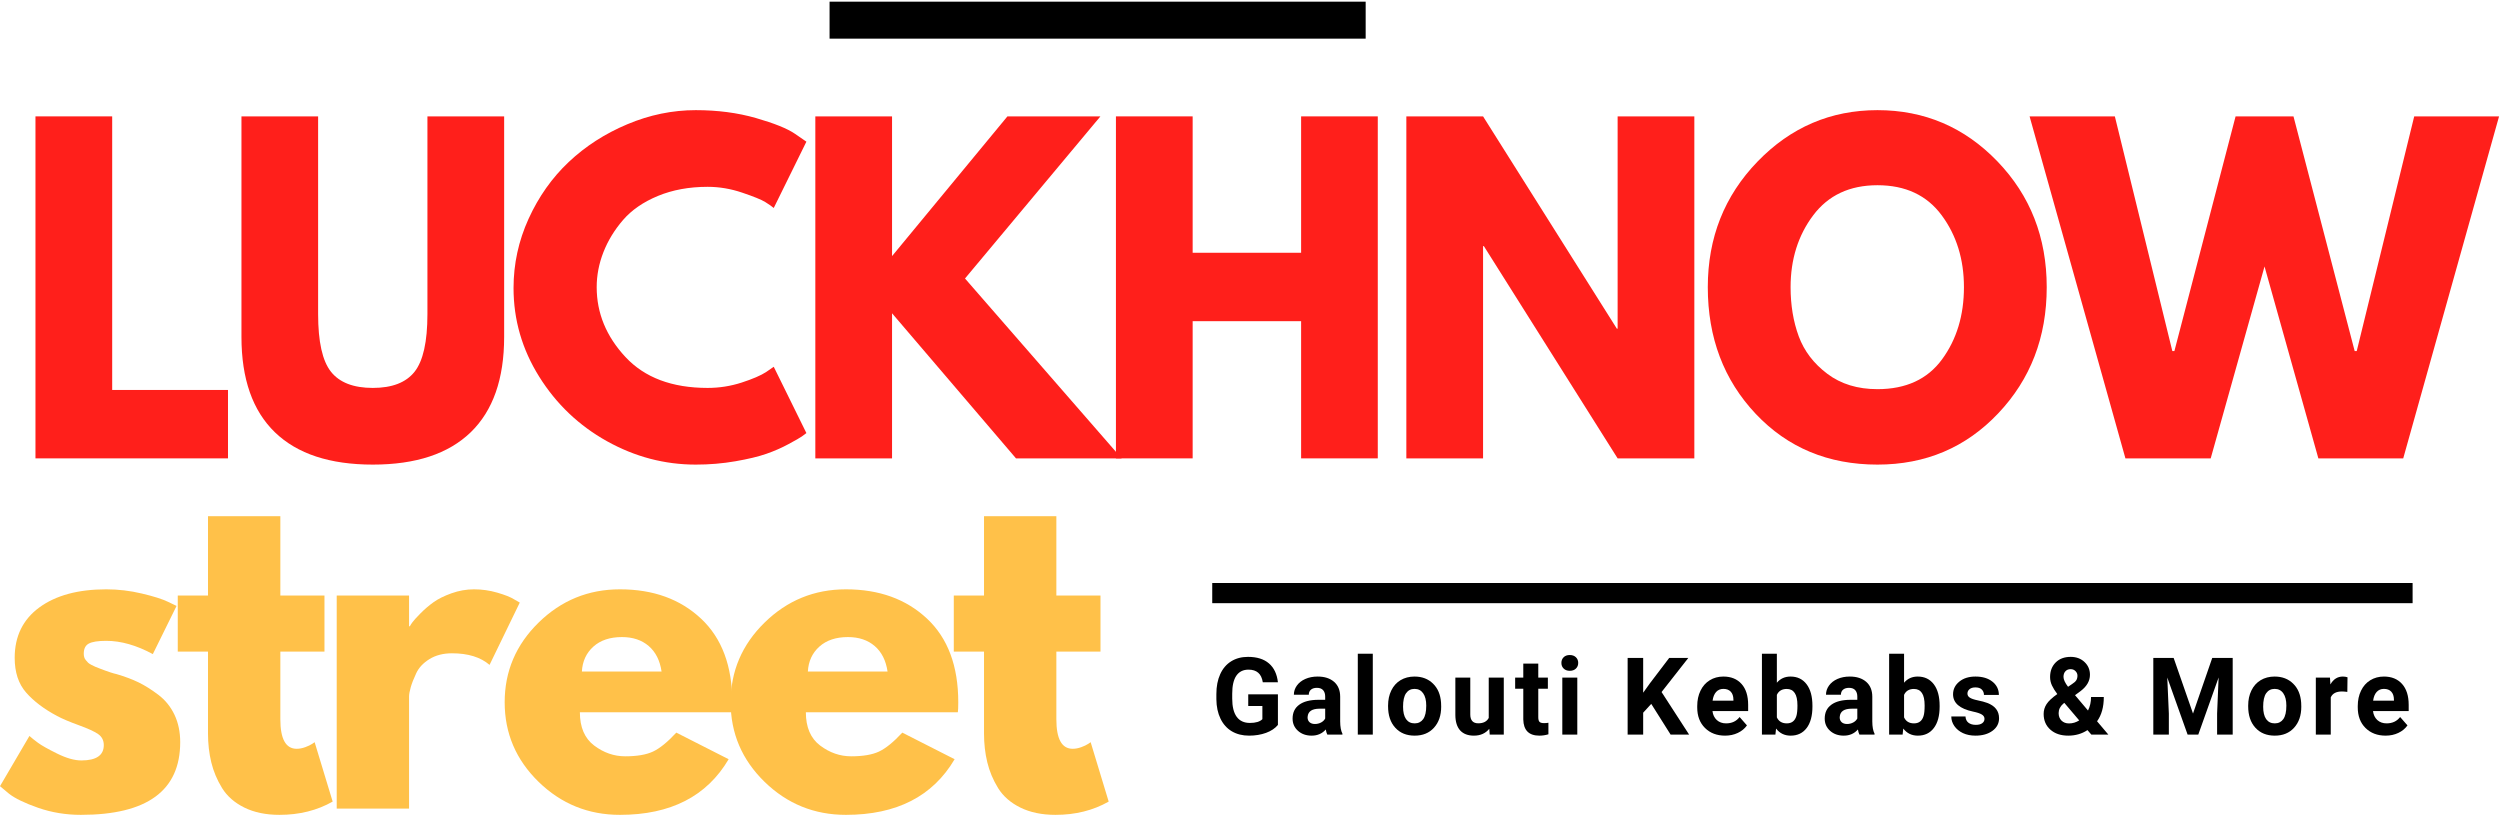
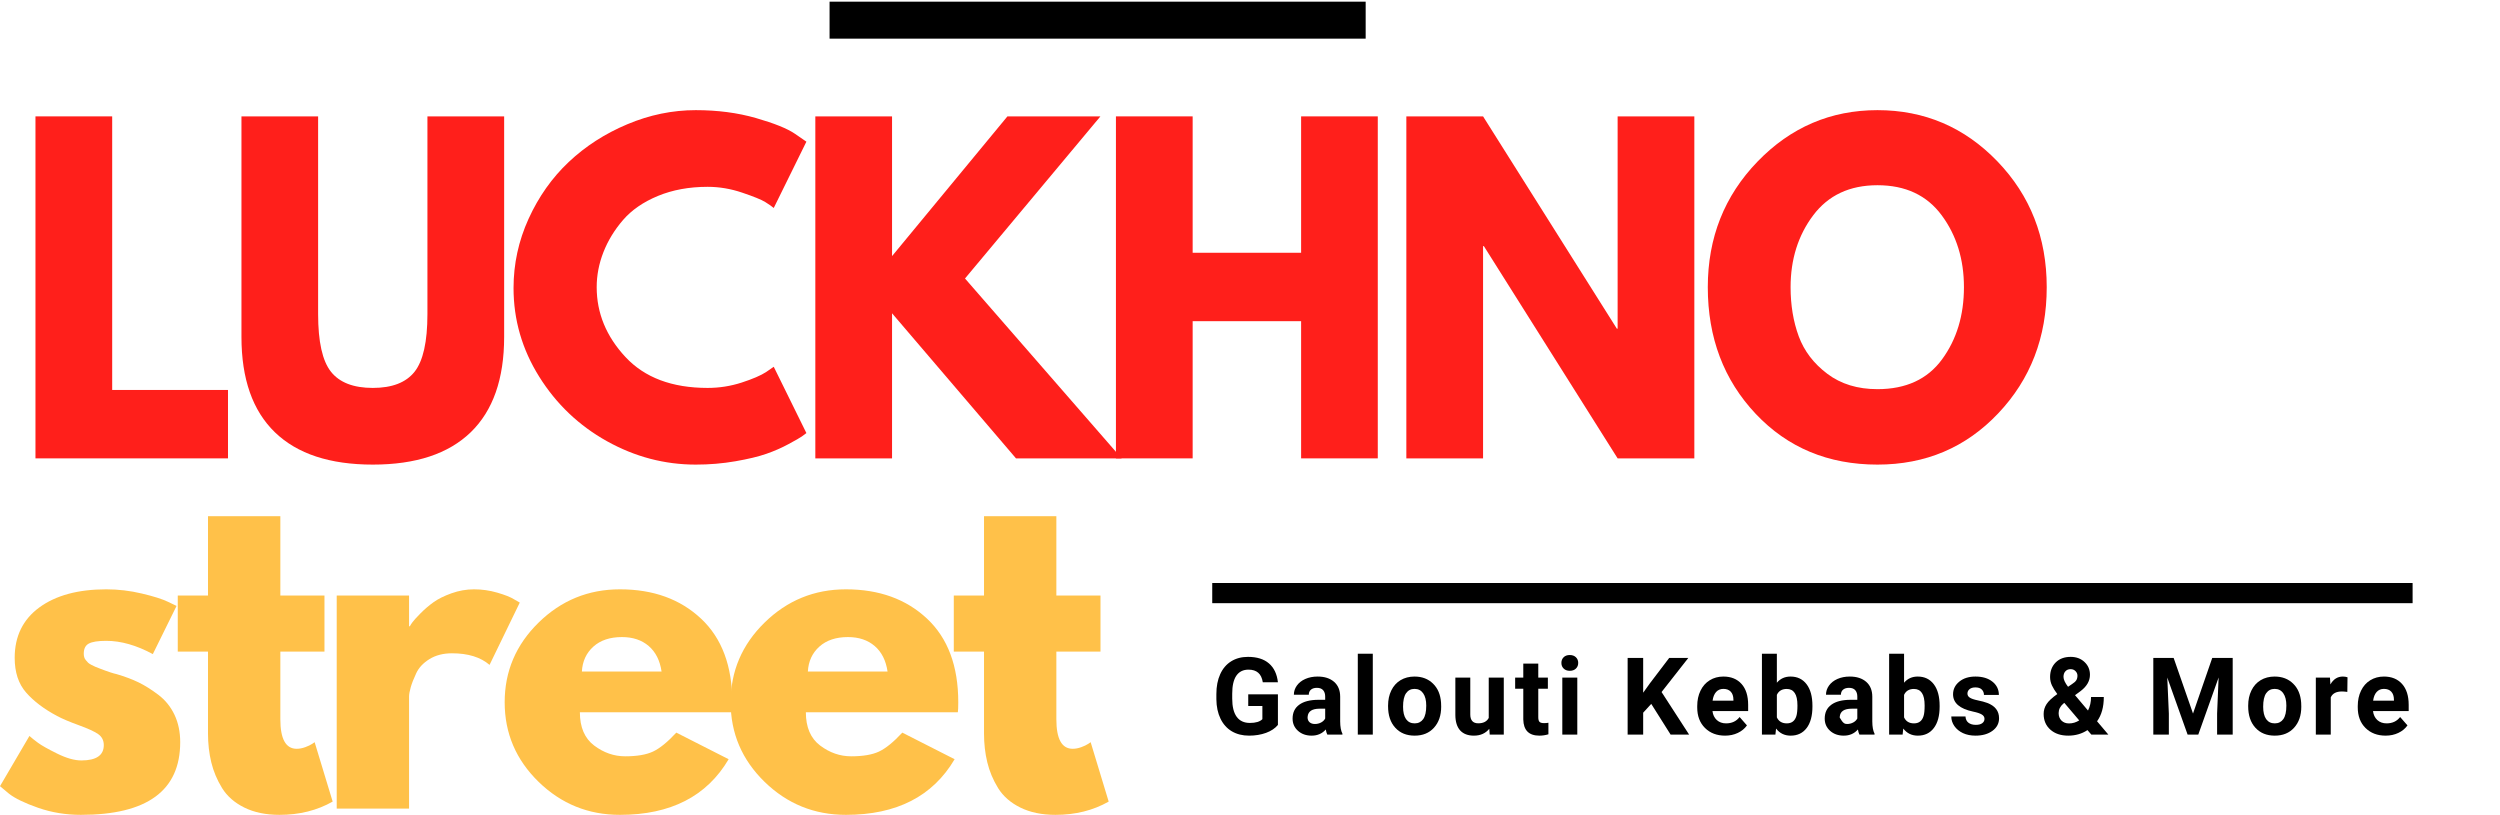
<svg xmlns="http://www.w3.org/2000/svg" width="1488" height="485" viewBox="0 0 1488 485" fill="none">
  <path d="M66.774 69.268V232.104H135.702V272.822H21.11V69.268H66.774Z" fill="#FF1F1B" />
  <path d="M300.07 69.268V200.528C300.07 225.523 293.432 244.44 280.164 257.291C266.888 270.123 247.47 276.53 221.893 276.53C196.315 276.53 176.888 270.123 163.621 257.291C150.345 244.44 143.715 225.523 143.715 200.528V69.268H189.343V186.943C189.343 203.392 191.89 214.838 197.002 221.273C202.104 227.689 210.404 230.892 221.893 230.892C233.381 230.892 241.663 227.689 246.747 221.273C251.85 214.838 254.406 203.392 254.406 186.943V69.268H300.07Z" fill="#FF1F1B" />
  <path d="M421.19 230.892C428.144 230.892 434.899 229.827 441.456 227.698C448.031 225.55 452.845 223.476 455.907 221.493L460.531 218.299L479.967 257.768C479.317 258.264 478.422 258.925 477.294 259.751C476.156 260.559 473.518 262.082 469.382 264.304C465.264 266.534 460.856 268.471 456.16 270.105C451.463 271.748 445.304 273.226 437.699 274.548C430.086 275.869 422.237 276.53 414.145 276.53C395.549 276.53 377.91 271.886 361.22 262.578C344.548 253.28 331.127 240.493 320.939 224.21C310.752 207.935 305.658 190.339 305.658 171.412C305.658 157.093 308.638 143.361 314.617 130.217C320.614 117.054 328.58 105.782 338.533 96.401C348.476 87.029 360.082 79.549 373.358 73.968C386.626 68.368 400.218 65.56 414.145 65.56C427.096 65.56 439.036 67.129 449.946 70.259C460.874 73.399 468.605 76.519 473.139 79.622L479.967 84.322L460.531 123.791C459.393 122.818 457.695 121.625 455.437 120.23C453.17 118.835 448.627 116.99 441.818 114.686C435.026 112.364 428.144 111.198 421.19 111.198C410.18 111.198 400.309 113.015 391.566 116.632C382.842 120.257 375.932 125.031 370.83 130.951C365.718 136.881 361.834 143.251 359.161 150.08C356.487 156.909 355.151 163.867 355.151 170.935C355.151 186.383 360.859 200.234 372.275 212.497C383.69 224.761 399.992 230.892 421.19 230.892Z" fill="#FF1F1B" />
  <path d="M667.613 272.822H604.717L530.947 186.466V272.822H485.284V69.268H530.947V152.43L599.623 69.268H654.968L574.371 165.758L667.613 272.822Z" fill="#FF1F1B" />
  <path d="M709.867 191.165V272.822H664.204V69.268H709.867V150.447H774.425V69.268H820.052V272.822H774.425V191.165H709.867Z" fill="#FF1F1B" />
  <path d="M882.719 146.482V272.822H837.055V69.268H882.719L962.341 195.608H962.811V69.268H1008.47V272.822H962.811L883.188 146.482H882.719Z" fill="#FF1F1B" />
  <path d="M1016.48 170.935C1016.48 141.489 1026.35 116.577 1046.07 96.181C1065.81 75.767 1089.61 65.56 1117.46 65.56C1145.46 65.56 1169.26 75.721 1188.84 96.034C1208.42 116.356 1218.21 141.323 1218.21 170.935C1218.21 200.702 1208.58 225.743 1189.31 246.056C1170.07 266.378 1146.11 276.53 1117.46 276.53C1088.17 276.53 1064.01 266.461 1044.99 246.313C1025.99 226.147 1016.48 201.024 1016.48 170.935ZM1065.76 170.935C1065.76 181.61 1067.37 191.349 1070.6 200.161C1073.85 208.954 1079.52 216.389 1087.62 222.484C1095.71 228.579 1105.65 231.626 1117.46 231.626C1134.45 231.626 1147.28 225.706 1155.93 213.856C1164.6 202.015 1168.94 187.705 1168.94 170.935C1168.94 154.321 1164.51 140.047 1155.68 128.124C1146.86 116.21 1134.12 110.243 1117.46 110.243C1100.96 110.243 1088.21 116.21 1079.24 128.124C1070.25 140.047 1065.76 154.321 1065.76 170.935Z" fill="#FF1F1B" />
-   <path d="M1379.89 272.822L1347.85 158.598L1315.81 272.822H1265.05L1208.01 69.268H1258.76L1292.97 208.936H1294.2L1330.62 69.268H1365.08L1401.5 208.936H1402.73L1436.94 69.268H1487.44L1430.4 272.822H1379.89Z" fill="#FF1F1B" />
  <path d="M63.221 350.766C70.374 350.766 77.427 351.601 84.391 353.263C91.372 354.906 96.565 356.549 99.961 358.183L105.091 360.643L90.966 389.318C81.23 384.058 71.981 381.424 63.221 381.424C58.353 381.424 54.912 381.965 52.889 383.039C50.866 384.095 49.854 386.114 49.854 389.098C49.854 389.758 49.935 390.419 50.107 391.08C50.27 391.723 50.595 392.329 51.083 392.916C51.561 393.503 52.004 394.008 52.419 394.421C52.826 394.816 53.512 395.266 54.478 395.78C55.436 396.276 56.212 396.643 56.79 396.881C57.368 397.129 58.29 397.496 59.572 397.983C60.873 398.478 61.848 398.846 62.498 399.084C63.149 399.332 64.242 399.708 65.786 400.223C67.321 400.718 68.504 401.049 69.326 401.214C74.33 402.682 78.701 404.326 82.44 406.134C86.17 407.951 90.108 410.42 94.253 413.55C98.39 416.69 101.596 420.655 103.863 425.446C106.121 430.22 107.259 435.654 107.259 441.748C107.259 470.589 87.552 485 48.156 485C39.242 485 30.762 483.605 22.723 480.814C14.703 478.006 8.905 475.197 5.347 472.406L0 467.927L17.521 438.04C18.795 439.197 20.493 440.555 22.615 442.116C24.728 443.685 28.54 445.824 34.031 448.541C39.54 451.258 44.336 452.616 48.409 452.616C57.314 452.616 61.776 449.569 61.776 443.474C61.776 440.665 60.638 438.471 58.38 436.902C56.113 435.341 52.257 433.579 46.82 431.615C41.374 429.632 37.111 427.824 34.031 426.181C26.246 422.05 20.086 417.387 15.534 412.192C11 407.006 8.743 400.131 8.743 391.558C8.743 378.707 13.638 368.702 23.446 361.524C33.272 354.355 46.531 350.766 63.221 350.766Z" fill="#FFC149" />
  <path d="M123.798 354.474V307.257H166.861V354.474H193.125V387.849H166.861V428.127C166.861 439.83 170.094 445.677 176.579 445.677C178.186 445.677 179.884 445.365 181.673 444.722C183.452 444.062 184.834 443.401 185.827 442.74L187.272 441.748L198.002 477.106C188.753 482.366 178.204 485 166.355 485C158.263 485 151.29 483.55 145.438 480.667C139.604 477.785 135.187 473.912 132.18 469.065C129.19 464.2 127.05 459.078 125.749 453.718C124.449 448.357 123.798 442.63 123.798 436.535V387.849H105.807V354.474H123.798Z" fill="#FFC149" />
  <path d="M200.413 481.292V354.474H243.475V372.759H243.945C244.279 372.098 244.812 371.281 245.535 370.299C246.257 369.298 247.829 367.564 250.267 365.085C252.697 362.616 255.289 360.404 258.034 358.44C260.798 356.457 264.374 354.685 268.764 353.116C273.144 351.555 277.597 350.766 282.13 350.766C286.845 350.766 291.469 351.427 296.003 352.749C300.555 354.07 303.878 355.392 305.974 356.714L309.37 358.66L291.379 395.743C286.032 391.144 278.572 388.841 269.017 388.841C263.814 388.841 259.344 389.997 255.614 392.292C251.902 394.596 249.274 397.395 247.738 400.7C246.194 404.004 245.101 406.813 244.451 409.108C243.801 411.412 243.475 413.22 243.475 414.542V481.292H200.413Z" fill="#FFC149" />
  <path d="M435.603 423.941H345.143C345.143 432.854 347.969 439.454 353.632 443.731C359.313 448.018 365.482 450.156 372.129 450.156C379.11 450.156 384.629 449.22 388.675 447.329C392.721 445.42 397.345 441.666 402.547 436.057L433.688 451.882C420.701 473.967 399.133 485 368.986 485C350.173 485 334.034 478.455 320.577 465.357C307.111 452.24 300.382 436.452 300.382 417.993C300.382 399.543 307.111 383.728 320.577 370.556C334.034 357.366 350.173 350.766 368.986 350.766C388.756 350.766 404.841 356.585 417.251 368.206C429.651 379.808 435.856 396.404 435.856 417.993C435.856 420.985 435.765 422.968 435.603 423.941ZM346.335 399.708H393.769C392.802 393.127 390.246 388.06 386.11 384.508C381.991 380.965 376.681 379.184 370.178 379.184C363.043 379.184 357.371 381.084 353.163 384.875C348.945 388.675 346.669 393.614 346.335 399.708Z" fill="#FFC149" />
  <path d="M570.106 423.941H479.646C479.646 432.854 482.473 439.454 488.136 443.731C493.817 448.018 499.985 450.156 506.633 450.156C513.614 450.156 519.132 449.22 523.178 447.329C527.225 445.42 531.849 441.666 537.051 436.057L568.192 451.882C555.204 473.967 533.637 485 503.49 485C484.677 485 468.538 478.455 455.081 465.357C441.614 452.24 434.886 436.452 434.886 417.993C434.886 399.543 441.614 383.728 455.081 370.556C468.538 357.366 484.677 350.766 503.49 350.766C523.26 350.766 539.345 356.585 551.754 368.206C564.155 379.808 570.359 396.404 570.359 417.993C570.359 420.985 570.269 422.968 570.106 423.941ZM480.839 399.708H528.272C527.306 393.127 524.75 388.06 520.614 384.508C516.495 380.965 511.185 379.184 504.682 379.184C497.547 379.184 491.875 381.084 487.666 384.875C483.449 388.675 481.173 393.614 480.839 399.708Z" fill="#FFC149" />
  <path d="M585.683 354.474V307.257H628.745V354.474H655.009V387.849H628.745V428.127C628.745 439.83 631.979 445.677 638.463 445.677C640.071 445.677 641.769 445.365 643.557 444.722C645.336 444.062 646.718 443.401 647.712 442.74L649.157 441.748L659.886 477.106C650.638 482.366 640.089 485 628.24 485C620.147 485 613.175 483.55 607.322 480.667C601.488 477.785 597.072 473.912 594.064 469.065C591.075 464.2 588.934 459.078 587.634 453.718C586.333 448.357 585.683 442.63 585.683 436.535V387.849H567.692V354.474H585.683Z" fill="#FFC149" />
  <path d="M721.526 353.01H1435.98" stroke="black" stroke-width="12.006" />
  <path d="M760.617 431.468C758.956 433.506 756.589 435.084 753.537 436.204C750.502 437.306 747.142 437.856 743.458 437.856C739.556 437.856 736.133 437.003 733.198 435.286C730.28 433.551 728.032 431.046 726.442 427.76C724.853 424.483 724.031 420.627 723.985 416.194V413.11C723.985 408.557 724.744 404.619 726.261 401.287C727.779 397.937 729.955 395.376 732.8 393.614C735.636 391.851 738.978 390.97 742.807 390.97C748.127 390.97 752.281 392.273 755.271 394.862C758.278 397.432 760.058 401.177 760.617 406.097H751.622C751.207 403.509 750.294 401.609 748.876 400.406C747.477 399.185 745.553 398.57 743.096 398.57C739.935 398.57 737.533 399.773 735.871 402.168C734.227 404.573 733.414 408.144 733.414 412.89V415.79C733.414 420.591 734.3 424.216 736.088 426.658C737.867 429.081 740.477 430.293 743.927 430.293C747.413 430.293 749.897 429.549 751.369 428.053V420.196H742.952V413.257H760.617V431.468Z" fill="black" />
  <path d="M790.014 437.232C789.599 436.425 789.301 435.415 789.111 434.185C786.962 436.636 784.162 437.856 780.694 437.856C777.415 437.856 774.706 436.902 772.565 434.993C770.416 433.065 769.35 430.642 769.35 427.723C769.35 424.125 770.66 421.371 773.288 419.462C775.907 417.534 779.691 416.552 784.632 416.524H788.75V414.578C788.75 413.018 788.353 411.77 787.558 410.833C786.763 409.879 785.508 409.401 783.801 409.401C782.301 409.401 781.127 409.769 780.26 410.503C779.411 411.237 778.996 412.247 778.996 413.514H770.109C770.109 411.559 770.696 409.75 771.879 408.08C773.08 406.391 774.769 405.069 776.937 404.114C779.104 403.16 781.543 402.682 784.27 402.682C788.389 402.682 791.649 403.738 794.061 405.84C796.463 407.951 797.673 410.898 797.673 414.689V429.412C797.691 432.624 798.143 435.048 799.01 436.682V437.232H790.014ZM782.645 430.917C783.963 430.917 785.182 430.623 786.293 430.036C787.395 429.448 788.217 428.659 788.75 427.649V421.812H785.426C780.965 421.812 778.598 423.381 778.309 426.511L778.273 427.062C778.273 428.191 778.653 429.118 779.429 429.852C780.224 430.568 781.29 430.917 782.645 430.917Z" fill="black" />
  <path d="M817.084 437.232H808.161V389.098H817.084V437.232Z" fill="black" />
  <path d="M826.179 419.976C826.179 416.598 826.811 413.605 828.094 410.98C829.367 408.337 831.201 406.299 833.585 404.849C835.987 403.408 838.769 402.682 841.93 402.682C846.428 402.682 850.104 404.096 852.948 406.905C855.811 409.695 857.401 413.495 857.717 418.287L857.789 420.637C857.789 425.832 856.353 429.999 853.49 433.157C850.645 436.296 846.816 437.856 842.002 437.856C837.179 437.856 833.341 436.296 830.478 433.157C827.606 430.027 826.179 425.768 826.179 420.38V419.976ZM835.102 420.637C835.102 423.849 835.689 426.309 836.872 428.017C838.074 429.705 839.78 430.55 842.002 430.55C844.17 430.55 845.85 429.724 847.06 428.053C848.288 426.364 848.902 423.675 848.902 419.976C848.902 416.818 848.288 414.377 847.06 412.632C845.85 410.898 844.143 410.026 841.93 410.026C839.762 410.026 838.074 410.898 836.872 412.632C835.689 414.349 835.102 417.02 835.102 420.637Z" fill="black" />
  <path d="M886.42 433.781C884.198 436.498 881.154 437.856 877.28 437.856C873.712 437.856 870.976 436.819 869.079 434.736C867.2 432.634 866.243 429.577 866.225 425.557V403.307H875.112V425.226C875.112 428.751 876.702 430.513 879.881 430.513C882.888 430.513 884.956 429.448 886.094 427.319V403.307H895.054V437.232H886.672L886.42 433.781Z" fill="black" />
  <path d="M915.583 394.972V403.307H921.291V409.952H915.583V426.878C915.583 428.154 915.809 429.063 916.269 429.595C916.748 430.137 917.66 430.403 919.015 430.403C919.999 430.403 920.867 430.33 921.616 430.183V437.049C919.882 437.581 918.085 437.857 916.233 437.857C909.993 437.857 906.804 434.653 906.66 428.237V409.952H901.819V403.307H906.66V394.972H915.583Z" fill="black" />
  <path d="M938.808 437.232H929.885V403.307H938.808V437.232ZM929.343 394.568C929.343 393.201 929.786 392.071 930.68 391.19C931.565 390.309 932.784 389.869 934.328 389.869C935.846 389.869 937.056 390.309 937.977 391.19C938.889 392.071 939.35 393.201 939.35 394.568C939.35 395.945 938.889 397.065 937.977 397.946C937.056 398.827 935.846 399.268 934.328 399.268C932.829 399.268 931.628 398.827 930.716 397.946C929.795 397.065 929.343 395.945 929.343 394.568Z" fill="black" />
  <path d="M982.822 418.948L978.017 424.198V437.232H968.769V391.594H978.017V412.302L982.099 406.611L993.515 391.594H1004.89L988.963 411.898L1005.36 437.232H994.346L982.822 418.948Z" fill="black" />
  <path d="M1026.78 437.856C1021.88 437.856 1017.9 436.342 1014.82 433.304C1011.73 430.247 1010.19 426.172 1010.19 421.077V420.233C1010.19 416.809 1010.84 413.762 1012.14 411.09C1013.45 408.401 1015.27 406.336 1017.64 404.885C1020.02 403.417 1022.73 402.682 1025.76 402.682C1030.33 402.682 1033.94 404.151 1036.57 407.088C1039.19 410.007 1040.5 414.156 1040.5 419.535V423.207H1019.26C1019.52 425.437 1020.38 427.227 1021.83 428.567C1023.29 429.889 1025.13 430.55 1027.35 430.55C1030.79 430.55 1033.48 429.292 1035.41 426.768L1039.78 431.762C1038.43 433.671 1036.61 435.167 1034.33 436.241C1032.06 437.315 1029.54 437.856 1026.78 437.856ZM1025.76 410.026C1023.98 410.026 1022.53 410.641 1021.43 411.861C1020.35 413.064 1019.64 414.79 1019.33 417.038H1031.73V416.341C1031.7 414.34 1031.17 412.779 1030.14 411.678C1029.1 410.576 1027.64 410.026 1025.76 410.026Z" fill="black" />
  <path d="M1078.76 420.6C1078.76 426.034 1077.61 430.275 1075.33 433.304C1073.03 436.342 1069.86 437.857 1065.79 437.857C1062.15 437.857 1059.26 436.452 1057.12 433.634L1056.72 437.232H1048.7V389.098H1057.59V406.354C1059.66 403.913 1062.37 402.683 1065.72 402.683C1069.78 402.683 1072.98 404.215 1075.29 407.272C1077.6 410.31 1078.76 414.579 1078.76 420.086V420.6ZM1069.84 419.939C1069.84 416.515 1069.3 414.019 1068.21 412.449C1067.15 410.861 1065.57 410.062 1063.48 410.062C1060.63 410.062 1058.67 411.237 1057.59 413.587V426.989C1058.69 429.366 1060.67 430.55 1063.52 430.55C1066.41 430.55 1068.29 429.109 1069.19 426.218C1069.62 424.85 1069.84 422.757 1069.84 419.939Z" fill="black" />
-   <path d="M1106.73 437.232C1106.32 436.425 1106.02 435.415 1105.83 434.185C1103.68 436.636 1100.88 437.856 1097.41 437.856C1094.13 437.856 1091.42 436.902 1089.28 434.993C1087.13 433.065 1086.07 430.642 1086.07 427.723C1086.07 424.125 1087.38 421.371 1090 419.462C1092.62 417.534 1096.41 416.552 1101.35 416.524H1105.47V414.578C1105.47 413.018 1105.07 411.77 1104.27 410.833C1103.48 409.879 1102.22 409.401 1100.52 409.401C1099.02 409.401 1097.84 409.769 1096.98 410.503C1096.13 411.237 1095.71 412.247 1095.71 413.514H1086.83C1086.83 411.559 1087.41 409.75 1088.6 408.08C1089.8 406.391 1091.49 405.069 1093.65 404.114C1095.82 403.16 1098.26 402.682 1100.99 402.682C1105.11 402.682 1108.37 403.738 1110.78 405.84C1113.18 407.951 1114.39 410.898 1114.39 414.689V429.412C1114.41 432.624 1114.86 435.048 1115.73 436.682V437.232H1106.73ZM1099.36 430.917C1100.68 430.917 1101.9 430.623 1103.01 430.036C1104.11 429.448 1104.93 428.659 1105.47 427.649V421.812H1102.14C1097.68 421.812 1095.32 423.381 1095.03 426.511L1094.99 427.062C1094.99 428.191 1095.37 429.118 1096.15 429.852C1096.94 430.568 1098.01 430.917 1099.36 430.917Z" fill="black" />
+   <path d="M1106.73 437.232C1106.32 436.425 1106.02 435.415 1105.83 434.185C1103.68 436.636 1100.88 437.856 1097.41 437.856C1094.13 437.856 1091.42 436.902 1089.28 434.993C1087.13 433.065 1086.07 430.642 1086.07 427.723C1086.07 424.125 1087.38 421.371 1090 419.462C1092.62 417.534 1096.41 416.552 1101.35 416.524H1105.47V414.578C1105.47 413.018 1105.07 411.77 1104.27 410.833C1103.48 409.879 1102.22 409.401 1100.52 409.401C1099.02 409.401 1097.84 409.769 1096.98 410.503C1096.13 411.237 1095.71 412.247 1095.71 413.514H1086.83C1086.83 411.559 1087.41 409.75 1088.6 408.08C1089.8 406.391 1091.49 405.069 1093.65 404.114C1095.82 403.16 1098.26 402.682 1100.99 402.682C1105.11 402.682 1108.37 403.738 1110.78 405.84C1113.18 407.951 1114.39 410.898 1114.39 414.689V429.412C1114.41 432.624 1114.86 435.048 1115.73 436.682V437.232H1106.73ZM1099.36 430.917C1100.68 430.917 1101.9 430.623 1103.01 430.036C1104.11 429.448 1104.93 428.659 1105.47 427.649V421.812H1102.14C1097.68 421.812 1095.32 423.381 1095.03 426.511L1094.99 427.062C1096.94 430.568 1098.01 430.917 1099.36 430.917Z" fill="black" />
  <path d="M1154.47 420.6C1154.47 426.034 1153.32 430.275 1151.03 433.304C1148.74 436.342 1145.56 437.857 1141.5 437.857C1137.86 437.857 1134.97 436.452 1132.83 433.634L1132.43 437.232H1124.41V389.098H1133.3V406.354C1135.36 403.913 1138.07 402.683 1141.42 402.683C1145.49 402.683 1148.68 404.215 1151 407.272C1153.31 410.31 1154.47 414.579 1154.47 420.086V420.6ZM1145.54 419.939C1145.54 416.515 1145 414.019 1143.92 412.449C1142.85 410.861 1141.28 410.062 1139.18 410.062C1136.34 410.062 1134.38 411.237 1133.3 413.587V426.989C1134.4 429.366 1136.37 430.55 1139.22 430.55C1142.11 430.55 1144 429.109 1144.89 426.218C1145.33 424.85 1145.54 422.757 1145.54 419.939Z" fill="black" />
  <path d="M1181.17 427.87C1181.17 426.768 1180.63 425.905 1179.55 425.263C1178.46 424.602 1176.73 424.033 1174.34 423.537C1166.41 421.848 1162.46 418.424 1162.46 413.257C1162.46 410.246 1163.69 407.74 1166.14 405.73C1168.6 403.701 1171.81 402.682 1175.79 402.682C1180 402.682 1183.37 403.701 1185.9 405.73C1188.45 407.768 1189.73 410.393 1189.73 413.624H1180.85C1180.85 412.33 1180.42 411.265 1179.58 410.43C1178.76 409.576 1177.49 409.144 1175.75 409.144C1174.23 409.144 1173.06 409.502 1172.25 410.209C1171.43 410.898 1171.02 411.77 1171.02 412.816C1171.02 413.826 1171.49 414.634 1172.43 415.239C1173.37 415.854 1174.94 416.396 1177.16 416.855C1179.37 417.295 1181.24 417.8 1182.76 418.36C1187.48 420.123 1189.84 423.17 1189.84 427.502C1189.84 430.587 1188.52 433.083 1185.9 434.993C1183.3 436.902 1179.92 437.856 1175.79 437.856C1172.99 437.856 1170.51 437.352 1168.35 436.351C1166.18 435.323 1164.48 433.928 1163.25 432.165C1162.02 430.403 1161.41 428.494 1161.41 426.438H1169.86C1169.94 428.053 1170.51 429.292 1171.6 430.146C1172.7 431.009 1174.17 431.431 1176.01 431.431C1177.68 431.431 1178.97 431.101 1179.83 430.44C1180.72 429.779 1181.17 428.925 1181.17 427.87Z" fill="black" />
  <path d="M1216.38 424.932C1216.38 422.83 1216.95 420.884 1218.11 419.095C1219.27 417.286 1221.4 415.294 1224.5 413.11C1223.15 411.302 1222.09 409.603 1221.33 408.006C1220.58 406.391 1220.21 404.72 1220.21 402.976C1220.21 399.433 1221.31 396.542 1223.53 394.311C1225.74 392.09 1228.71 390.97 1232.45 390.97C1235.79 390.97 1238.54 391.989 1240.69 394.017C1242.86 396.055 1243.94 398.589 1243.94 401.618C1243.94 405.243 1242.12 408.447 1238.49 411.237L1235.05 413.771L1242.78 422.913C1243.99 420.49 1244.59 417.809 1244.59 414.872H1252.18C1252.18 420.82 1250.84 425.63 1248.17 429.302L1254.89 437.232H1244.77L1242.46 434.552C1239.14 436.755 1235.32 437.856 1231.04 437.856C1226.61 437.856 1223.06 436.672 1220.39 434.295C1217.71 431.927 1216.38 428.806 1216.38 424.932ZM1231.48 430.587C1233.62 430.587 1235.64 429.99 1237.55 428.788L1228.7 418.36L1228.05 418.838C1226.21 420.435 1225.3 422.307 1225.3 424.455C1225.3 426.273 1225.86 427.75 1227 428.898C1228.15 430.027 1229.64 430.587 1231.48 430.587ZM1228.19 402.866C1228.19 404.436 1229.09 406.409 1230.9 408.777L1233.28 407.162C1234.51 406.382 1235.35 405.62 1235.81 404.885C1236.26 404.133 1236.5 403.224 1236.5 402.168C1236.5 401.122 1236.11 400.213 1235.34 399.451C1234.59 398.671 1233.62 398.277 1232.42 398.277C1231.13 398.277 1230.11 398.699 1229.35 399.525C1228.57 400.36 1228.19 401.471 1228.19 402.866Z" fill="black" />
  <path d="M1293.75 391.594L1305.28 424.712L1316.73 391.594H1328.9V437.232H1319.62V424.749L1320.52 403.233L1308.42 437.232H1302.06L1289.96 403.27L1290.9 424.749V437.232H1281.65V391.594H1293.75Z" fill="black" />
  <path d="M1338.12 419.976C1338.12 416.598 1338.75 413.605 1340.04 410.98C1341.31 408.337 1343.14 406.299 1345.53 404.849C1347.93 403.408 1350.71 402.682 1353.87 402.682C1358.37 402.682 1362.05 404.096 1364.89 406.905C1367.75 409.695 1369.34 413.495 1369.66 418.287L1369.73 420.637C1369.73 425.832 1368.3 429.999 1365.43 433.157C1362.59 436.296 1358.76 437.856 1353.94 437.856C1349.12 437.856 1345.28 436.296 1342.42 433.157C1339.55 430.027 1338.12 425.768 1338.12 420.38V419.976ZM1347.04 420.637C1347.04 423.849 1347.63 426.309 1348.81 428.017C1350.02 429.705 1351.72 430.55 1353.94 430.55C1356.11 430.55 1357.79 429.724 1359 428.053C1360.23 426.364 1360.84 423.675 1360.84 419.976C1360.84 416.818 1360.23 414.377 1359 412.632C1357.79 410.898 1356.09 410.026 1353.87 410.026C1351.71 410.026 1350.02 410.898 1348.81 412.632C1347.63 414.349 1347.04 417.02 1347.04 420.637Z" fill="black" />
  <path d="M1397.13 411.825C1395.91 411.66 1394.83 411.568 1393.92 411.568C1390.54 411.568 1388.33 412.733 1387.27 415.056V437.232H1378.38V403.307H1386.8L1387.05 407.382C1388.83 404.252 1391.3 402.682 1394.46 402.682C1395.44 402.682 1396.38 402.829 1397.24 403.123L1397.13 411.825Z" fill="black" />
  <path d="M1419.92 437.856C1415.03 437.856 1411.04 436.342 1407.96 433.304C1404.88 430.247 1403.34 426.172 1403.34 421.077V420.233C1403.34 416.809 1403.99 413.762 1405.29 411.09C1406.59 408.401 1408.42 406.336 1410.78 404.885C1413.17 403.417 1415.88 402.682 1418.91 402.682C1423.48 402.682 1427.08 404.151 1429.71 407.088C1432.33 410.007 1433.65 414.156 1433.65 419.535V423.207H1412.41C1412.67 425.437 1413.53 427.227 1414.97 428.567C1416.44 429.889 1418.28 430.55 1420.5 430.55C1423.94 430.55 1426.62 429.292 1428.56 426.768L1432.93 431.762C1431.57 433.671 1429.76 435.167 1427.47 436.241C1425.21 437.315 1422.69 437.856 1419.92 437.856ZM1418.91 410.026C1417.12 410.026 1415.68 410.641 1414.58 411.861C1413.49 413.064 1412.79 414.79 1412.48 417.038H1424.87V416.341C1424.84 414.34 1424.31 412.779 1423.28 411.678C1422.24 410.576 1420.79 410.026 1418.91 410.026Z" fill="black" />
  <path d="M493.759 12H812.844" stroke="black" stroke-width="22.008" />
</svg>